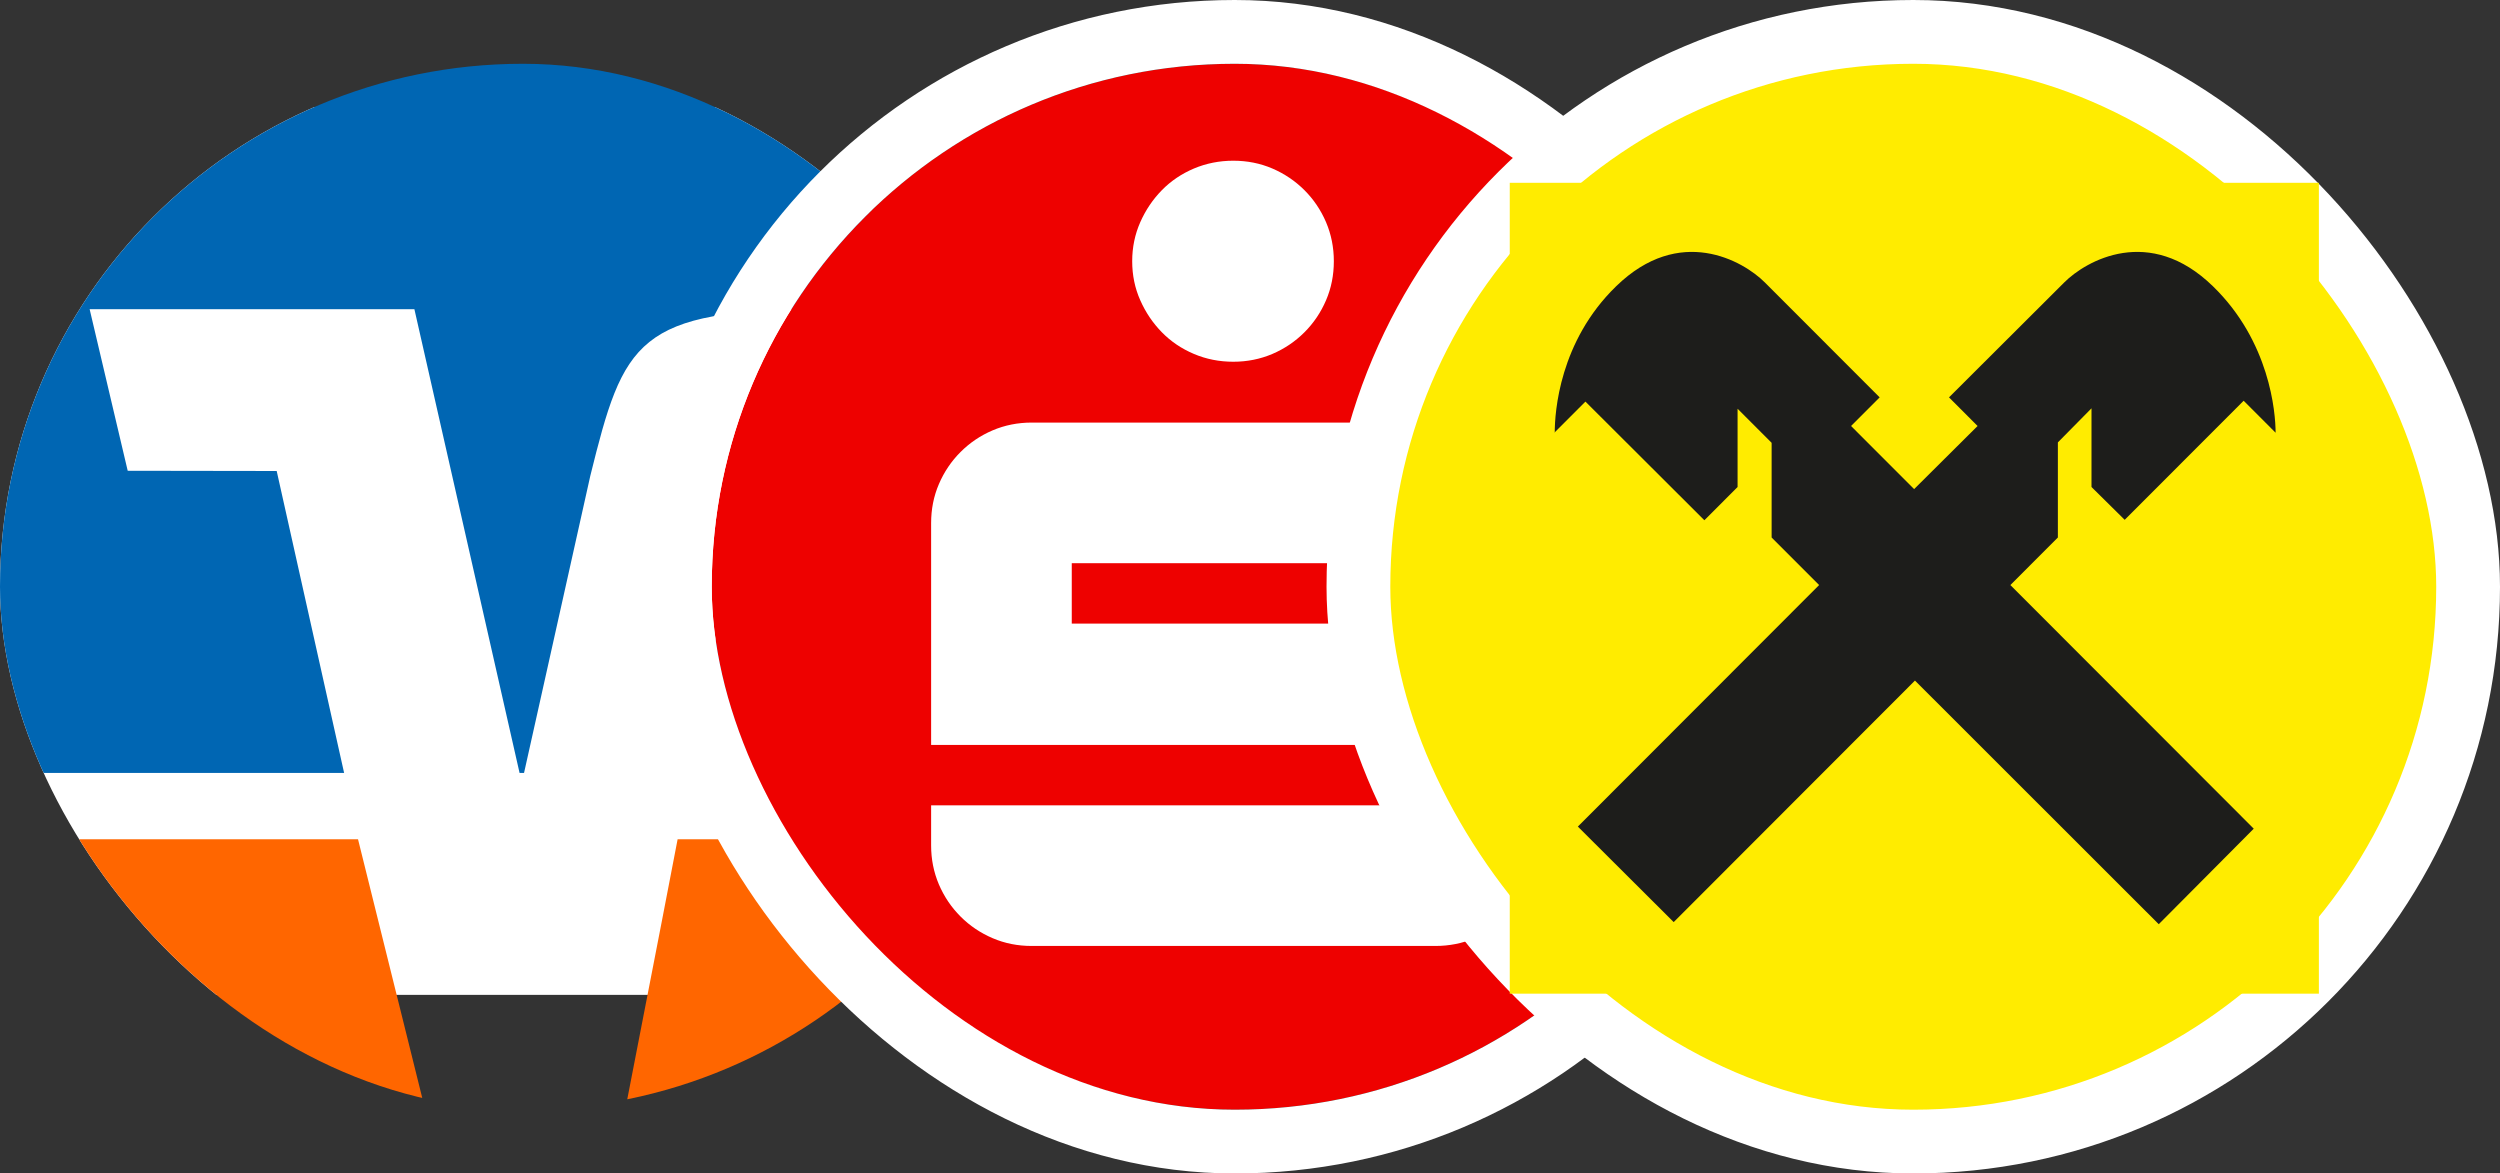
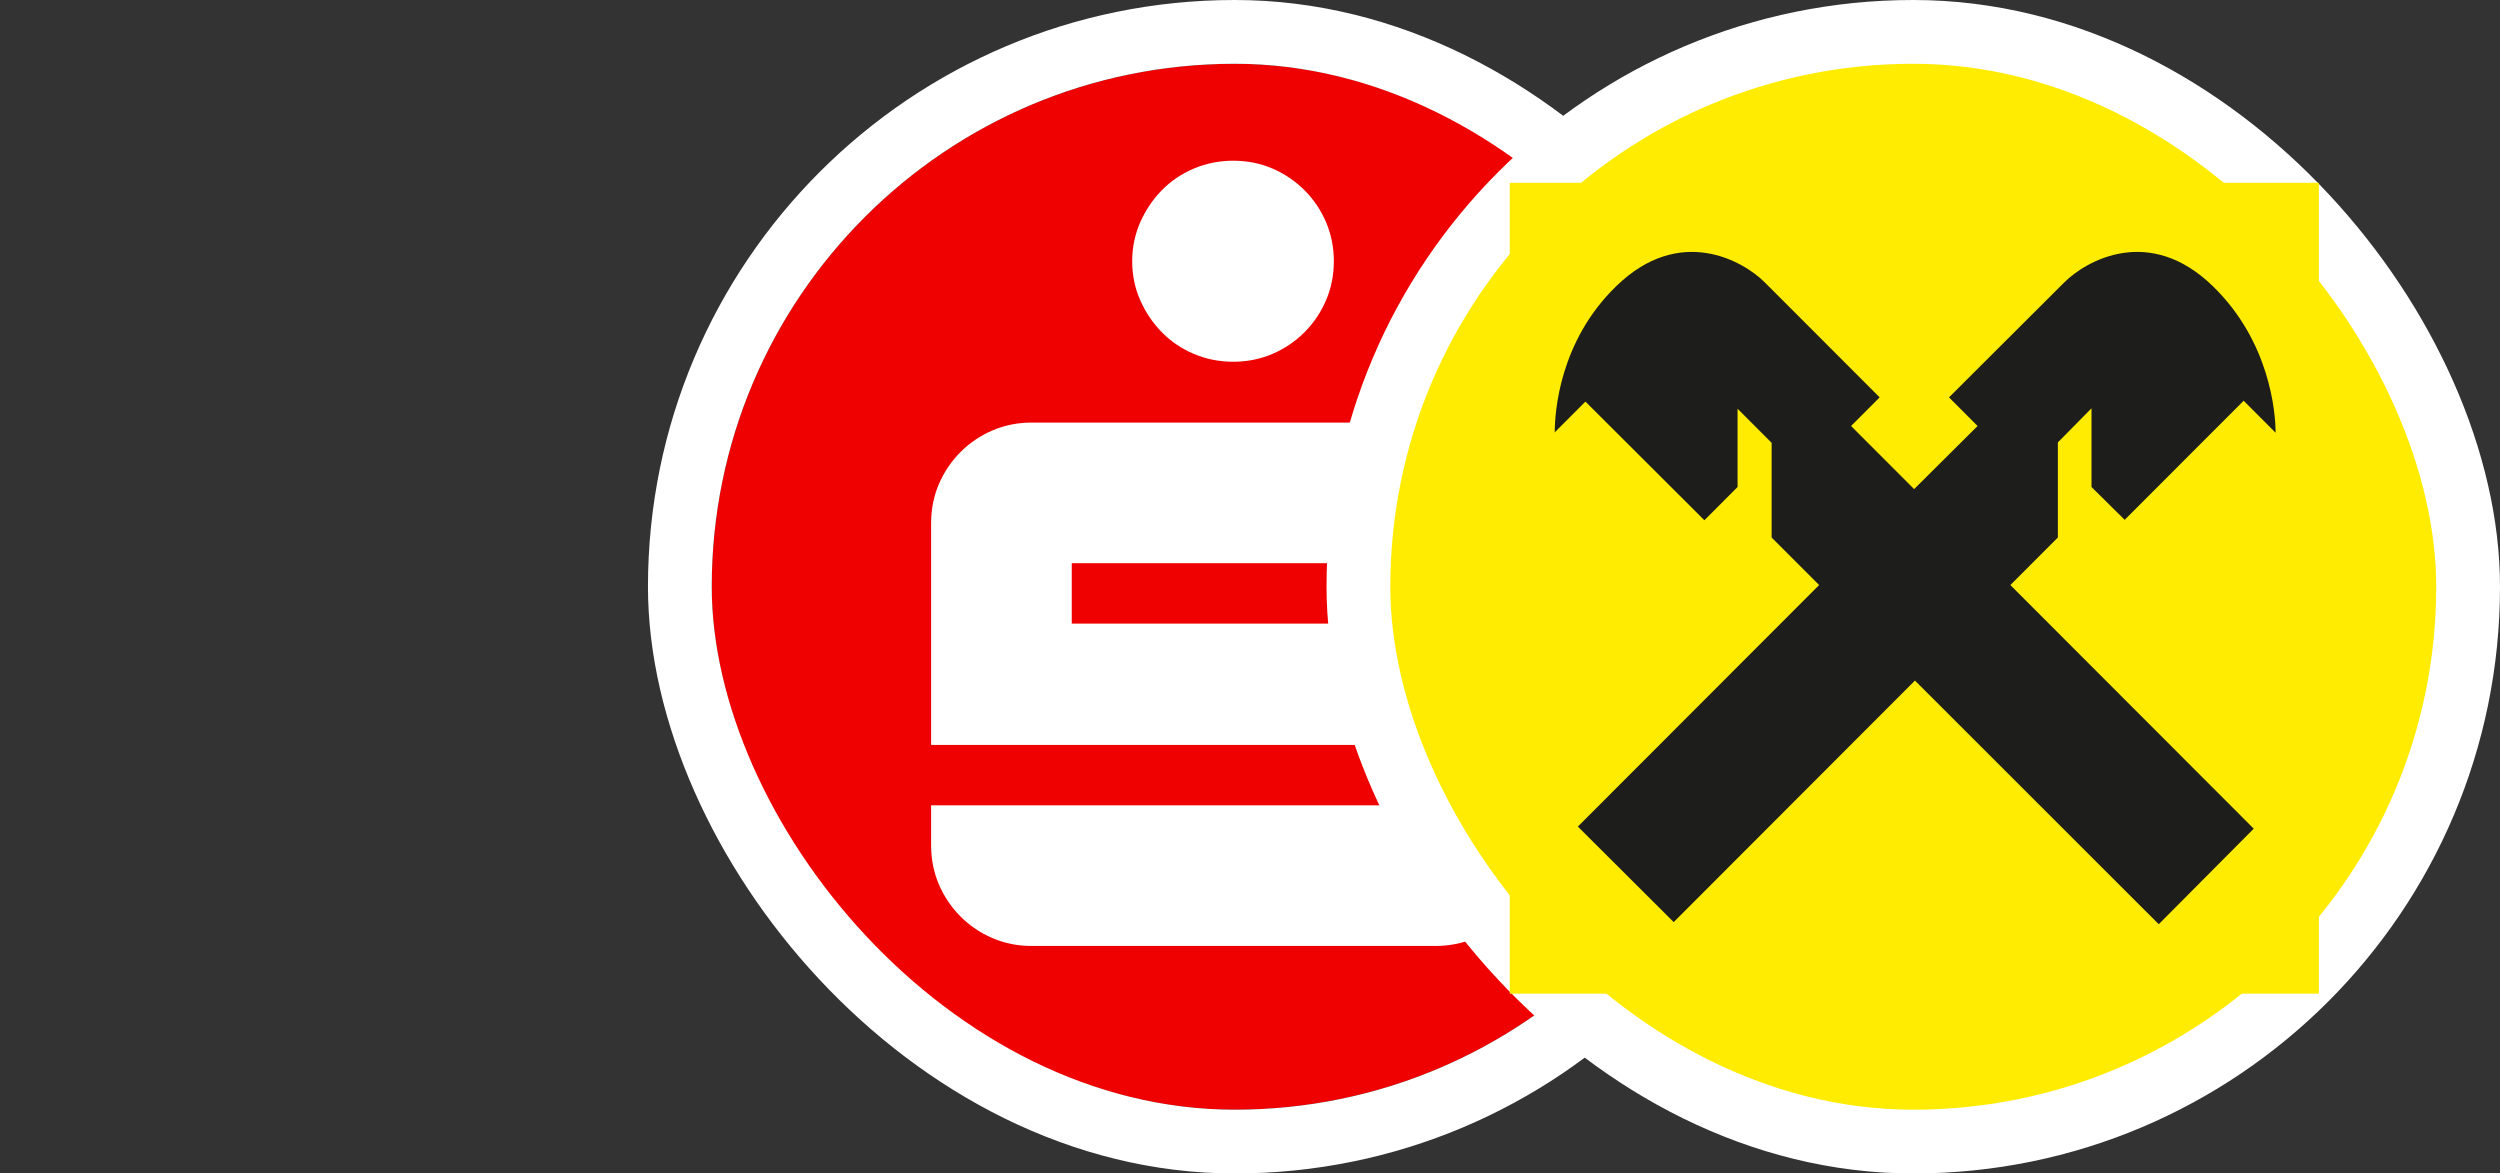
<svg xmlns="http://www.w3.org/2000/svg" width="980" height="460" viewBox="0 0 980 460" fill="none">
  <rect x="0" y="0" width="980" height="460" fill="#333333" stroke="none" />
  <g clip-path="url(#clip0_136_2956)">
-     <path d="M465 42H-55V390H465V42Z" fill="white" />
+     <path d="M465 42H-55V390V42Z" fill="white" />
    <path d="M-55 329V390L174.364 466L140.349 329H-55Z" fill="#FF6600" />
    <path d="M451.502 444L466.001 329H265.624C260.28 357.148 240.342 459.216 238.59 468.5L451.502 444Z" fill="#FF6600" />
    <path d="M50.06 184.54L35.14 121.219H162.445L203.671 303H205.42L231.395 186.547C244.493 133.691 249.427 121.219 323.185 121.219H376.23C376.23 121.219 365.517 169.949 352.193 222.841C347.099 243.012 302.816 240.624 305.024 221.786C305.256 219.828 307.36 205.643 309.017 195.551C311.426 181.029 294.628 179.225 291.608 193.587C289.455 203.875 279.727 254.963 270.627 303H465L449.727 -15L-55 4V303H134.896L108.463 184.632L50.06 184.54Z" fill="#0066B3" />
  </g>
  <g clip-path="url(#clip1_136_2956)">
    <rect x="279" y="25" width="410" height="410" rx="205" fill="#EE0100" />
    <path d="M446.989 117.715C449.095 122.484 451.928 126.657 455.469 130.271C459.011 133.885 463.185 136.698 468.031 138.748C472.859 140.797 478.003 141.803 483.445 141.803C488.887 141.803 493.994 140.778 498.766 138.748C503.537 136.698 507.712 133.885 511.328 130.271C514.925 126.676 517.758 122.484 519.808 117.715C521.858 112.946 522.865 107.841 522.865 102.401C522.865 96.962 521.84 91.857 519.808 87.088C517.758 82.319 514.943 78.146 511.328 74.532C507.712 70.936 503.537 68.105 498.766 66.055C493.994 64.006 488.887 63 483.445 63C478.003 63 472.859 64.025 468.031 66.055C463.204 68.105 459.011 70.918 455.469 74.532C451.928 78.146 449.095 82.319 446.989 87.088C444.883 91.857 443.82 96.962 443.82 102.401C443.82 107.841 444.864 112.946 446.989 117.715ZM368.057 346.727C370.107 351.497 372.921 355.67 376.537 359.284C380.134 362.898 384.328 365.711 389.099 367.76C393.87 369.809 398.977 370.816 404.42 370.816H562.676C568.118 370.816 573.262 369.791 578.089 367.76C582.917 365.711 587.11 362.898 590.651 359.284C594.193 355.688 596.988 351.497 599.02 346.727C601.07 341.958 602.077 336.854 602.077 331.414V244.451H420.131V220.773H602.077V205.05C602.077 199.61 601.051 194.506 599.02 189.737C596.97 184.967 594.193 180.794 590.651 177.18C587.11 173.585 582.917 170.753 578.089 168.704C573.262 166.655 568.118 165.649 562.676 165.649H404.42C398.977 165.649 393.87 166.673 389.099 168.704C384.328 170.753 380.153 173.566 376.537 177.18C372.921 180.794 370.107 184.967 368.057 189.737C366.006 194.506 365 199.61 365 205.05V292.013H546.554V315.691H365V331.414C365 336.854 366.025 341.958 368.057 346.727ZM727.306 176.696H755.3V251.885H838.706V176.696H866.831V370.853H838.706V275.339H755.3V370.853H727.306V176.696ZM905.728 330.874C905.728 309.45 915.7 295.813 934.804 288.175C948.596 282.717 965.65 281.487 989.674 281.487V273.849C989.674 252.965 977.802 247.376 956.648 247.376C941.364 247.376 928.802 250.916 916.93 255.145V233.032C935.624 227.983 943.694 226.623 961.978 226.623C999.646 226.623 1016.44 240.819 1016.44 273.569V370.853H990.774L990.233 358.837C982.722 366.344 965.929 373.573 949.416 373.573C925.671 373.573 905.728 361.836 905.728 330.874ZM989.674 339.611V301.272H979.572C948.037 301.272 932.884 308.5 932.884 329.793C932.884 344.25 941.346 352.708 956.908 352.708C973.832 352.708 985.723 343.97 989.674 339.611ZM1050.56 363.904L1057.8 343.43C1070.9 348.758 1083.05 351.888 1099.15 351.888C1124.41 351.888 1130.56 342.61 1130.56 332.513C1130.56 322.416 1122.1 317.088 1110.64 313.548C1080.2 303.991 1054.8 297.583 1054.8 267.981C1054.8 241.229 1075.69 226.642 1107.08 226.642C1125.64 226.642 1138.89 229.101 1149.25 232.231V254.605C1137.38 250.655 1124.54 248.196 1108.72 248.196C1090.02 248.196 1081.28 253.934 1081.28 265.801C1081.28 277.668 1094.25 281.636 1115.41 288.175C1147.89 298.142 1158.27 309.599 1158.27 330.874C1158.27 359.805 1135.48 373.573 1100.94 373.573C1075.56 373.573 1058.08 367.425 1050.56 363.885V363.904ZM1194.86 229.511H1220.81L1221.35 250.115C1228.3 235.919 1245.24 226.642 1261.88 226.642C1305.98 226.642 1318.67 262.932 1318.67 298.272C1318.67 346.02 1297.24 373.591 1257.78 373.591C1241.81 373.591 1230.35 369.232 1222.02 362.265V427.356H1194.86V229.511ZM1289.6 298.831C1289.6 264.72 1276.78 249.575 1256.29 249.575C1234.32 249.575 1222.04 271.408 1222.04 302.11V338.4C1230.22 346.579 1239.78 351.627 1252.21 351.627C1283.88 351.627 1289.62 323.515 1289.62 298.831H1289.6ZM1348.29 330.892C1348.29 309.468 1358.26 295.832 1377.37 288.194C1391.16 282.735 1408.21 281.506 1432.24 281.506V273.868C1432.24 252.984 1420.36 247.395 1399.21 247.395C1383.93 247.395 1371.36 250.935 1359.49 255.163V233.05C1378.19 228.002 1386.26 226.642 1404.54 226.642C1442.21 226.642 1459 240.837 1459 273.588V370.871H1433.34L1432.79 358.855C1425.28 366.363 1408.49 373.591 1391.98 373.591C1368.23 373.591 1348.29 361.855 1348.29 330.892ZM1432.24 339.63V301.29H1422.13C1390.6 301.29 1375.45 308.518 1375.45 329.812C1375.45 344.268 1383.91 352.726 1399.47 352.726C1416.39 352.726 1428.28 343.989 1432.24 339.63Z" fill="white" />
  </g>
  <rect x="266.5" y="12.5" width="435" height="435" rx="217.5" stroke="white" stroke-width="25" />
  <rect x="532.5" y="12.5" width="435" height="435" rx="217.5" fill="#FFEC00" />
  <rect x="532.5" y="12.5" width="435" height="435" rx="217.5" stroke="white" stroke-width="25" />
  <g clip-path="url(#clip2_136_2956)">
    <path d="M909.33 71.649H591.824V389.505H909.33V71.649Z" fill="#FFEC00" />
    <path d="M609.293 169.629L621.486 157.423L668.115 203.938L681.131 190.907V160.227L694.477 173.587V210.701L713.096 229.34L618.52 324.02L656.087 361.464L750.663 266.783L846.228 362.289L883.465 324.845L788.065 229.34L806.684 210.701V173.423L819.865 160.062V190.907L832.882 203.773L879.511 157.093L892.033 169.629C892.033 161.546 889.726 133.835 867.483 112.227C842.603 87.979 817.723 102.165 809.155 110.742L764.009 155.773L775.213 166.99L750.333 191.732L725.618 166.99L736.823 155.773L691.841 110.742C683.273 102.165 658.393 87.979 633.514 112.227C611.27 133.835 609.458 161.546 609.458 169.629H609.293Z" fill="#1D1D1B" />
  </g>
  <defs>
    <clipPath id="clip0_136_2956">
-       <rect y="25" width="410" height="410" rx="205" fill="white" />
-     </clipPath>
+       </clipPath>
    <clipPath id="clip1_136_2956">
      <rect x="279" y="25" width="410" height="410" rx="205" fill="white" />
    </clipPath>
    <clipPath id="clip2_136_2956">
      <rect width="318" height="320" fill="white" transform="translate(591 70)" />
    </clipPath>
  </defs>
</svg>